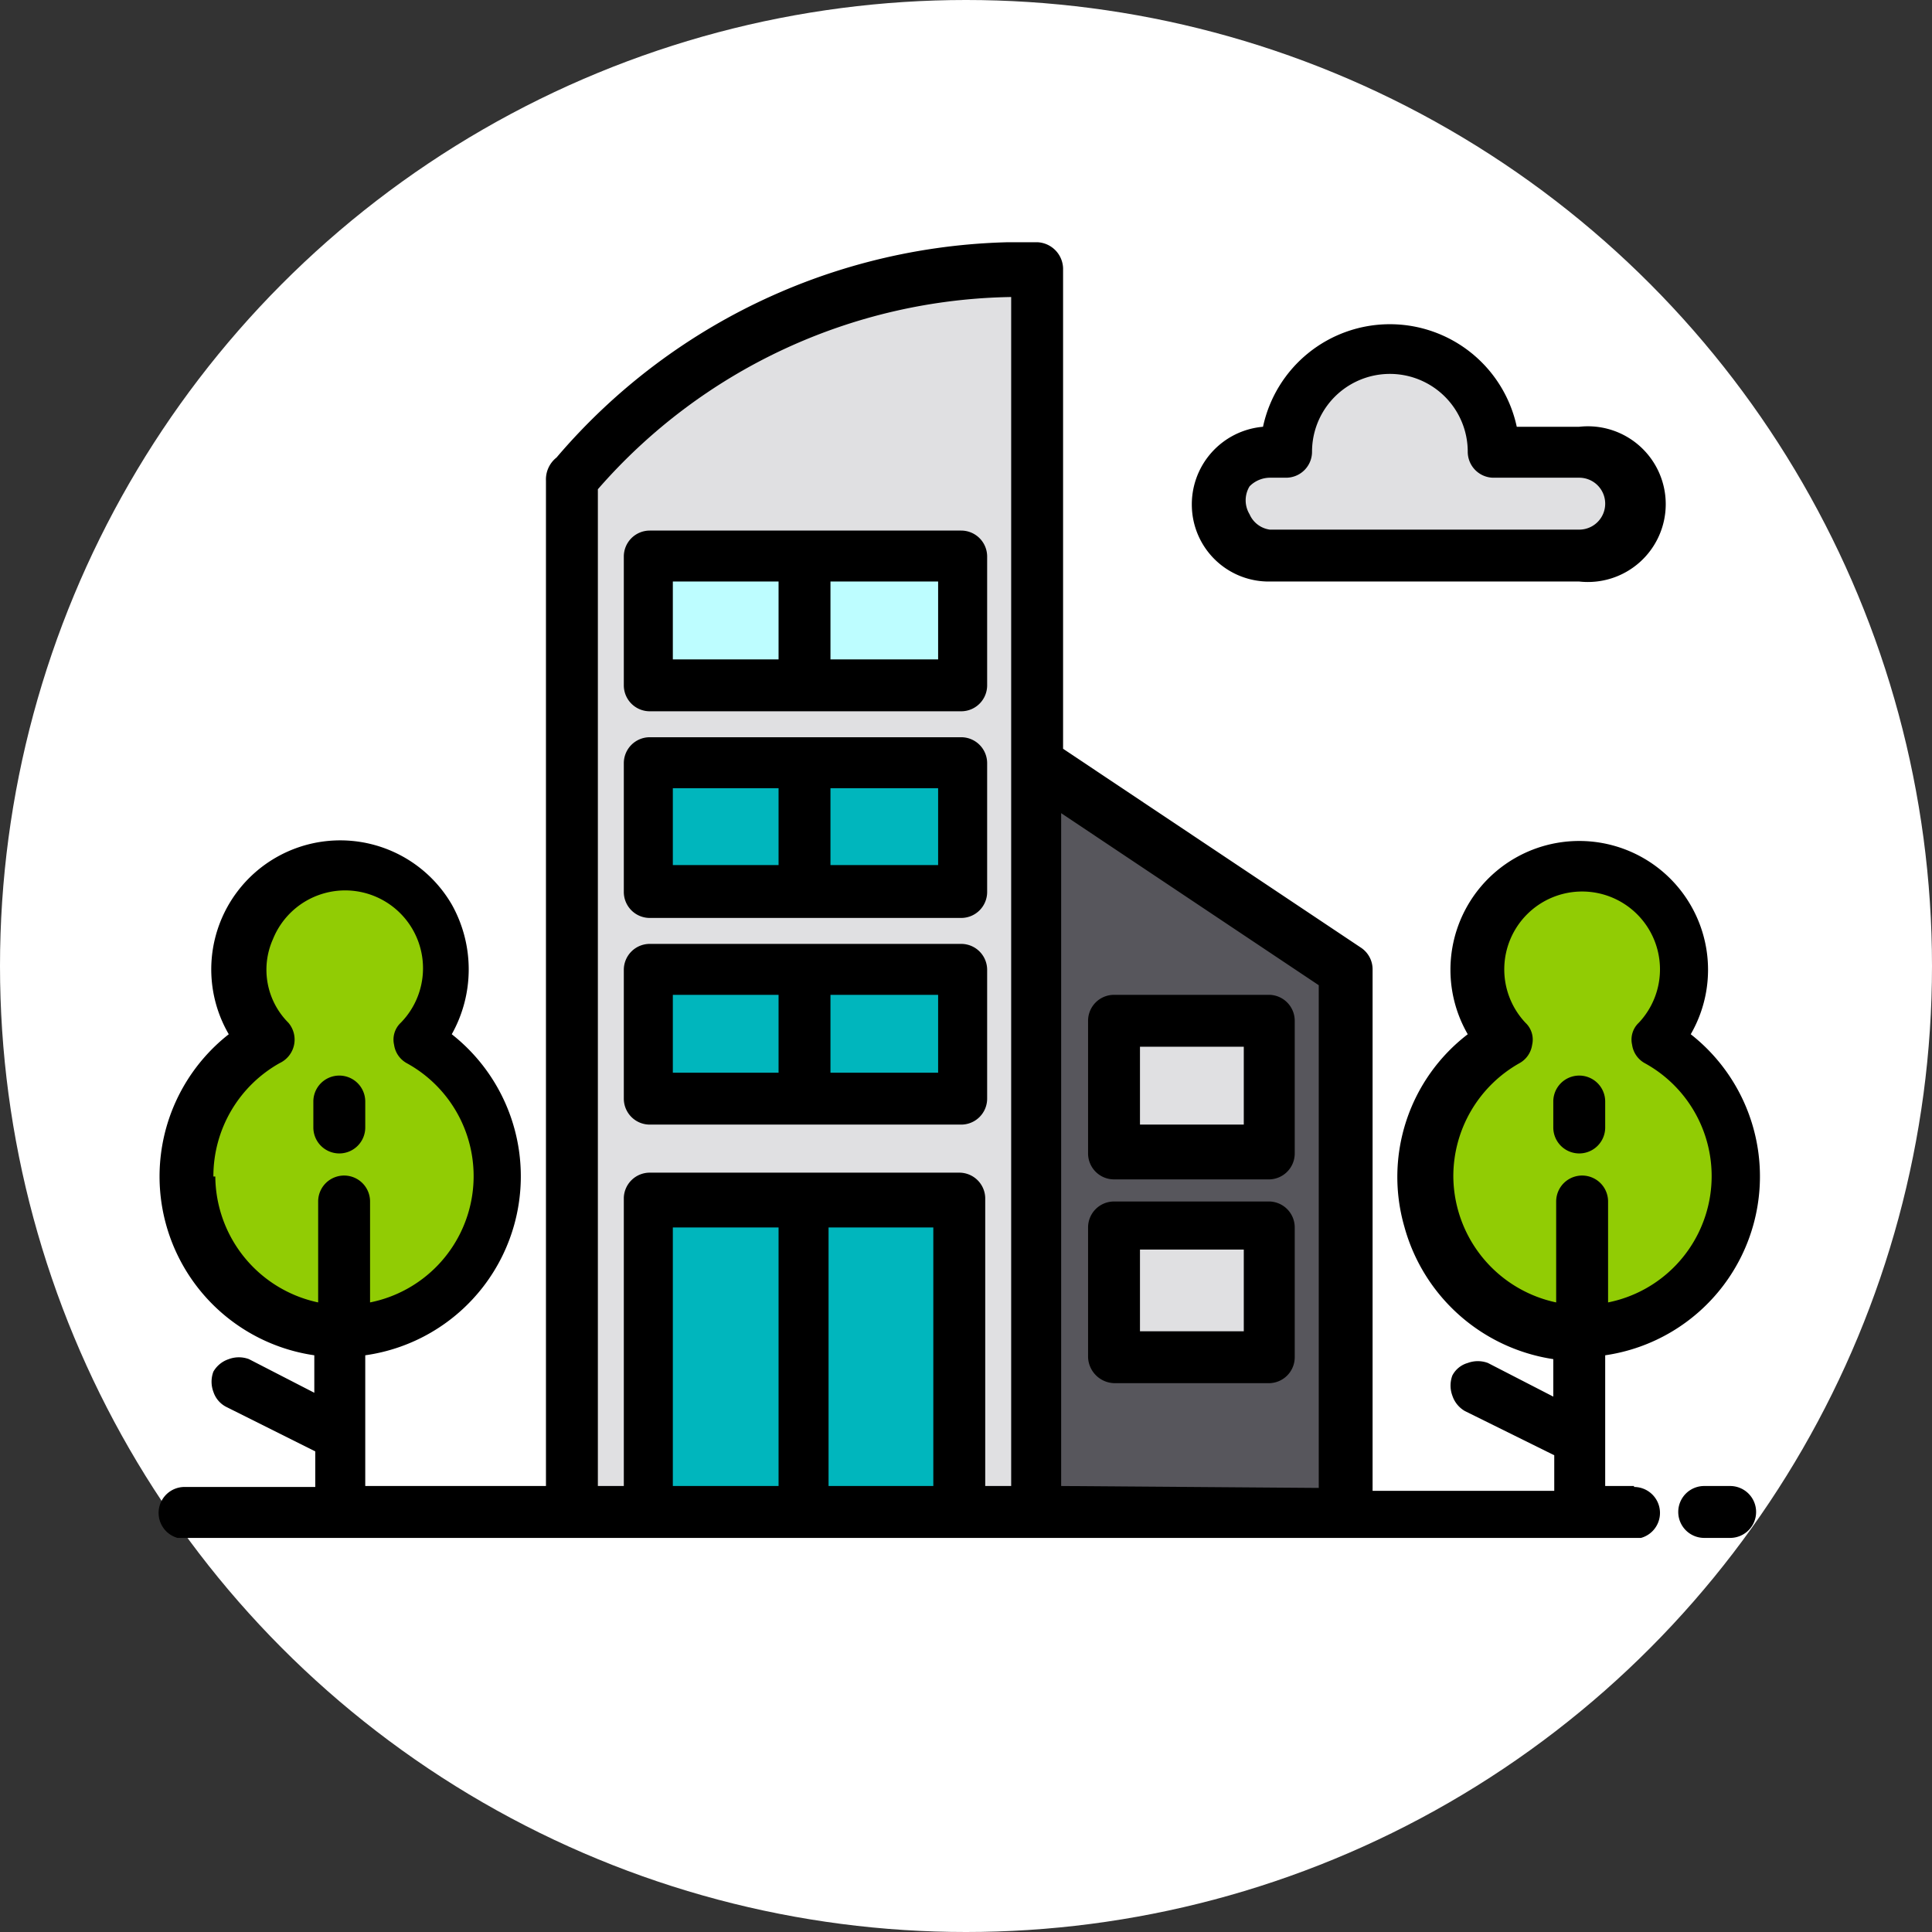
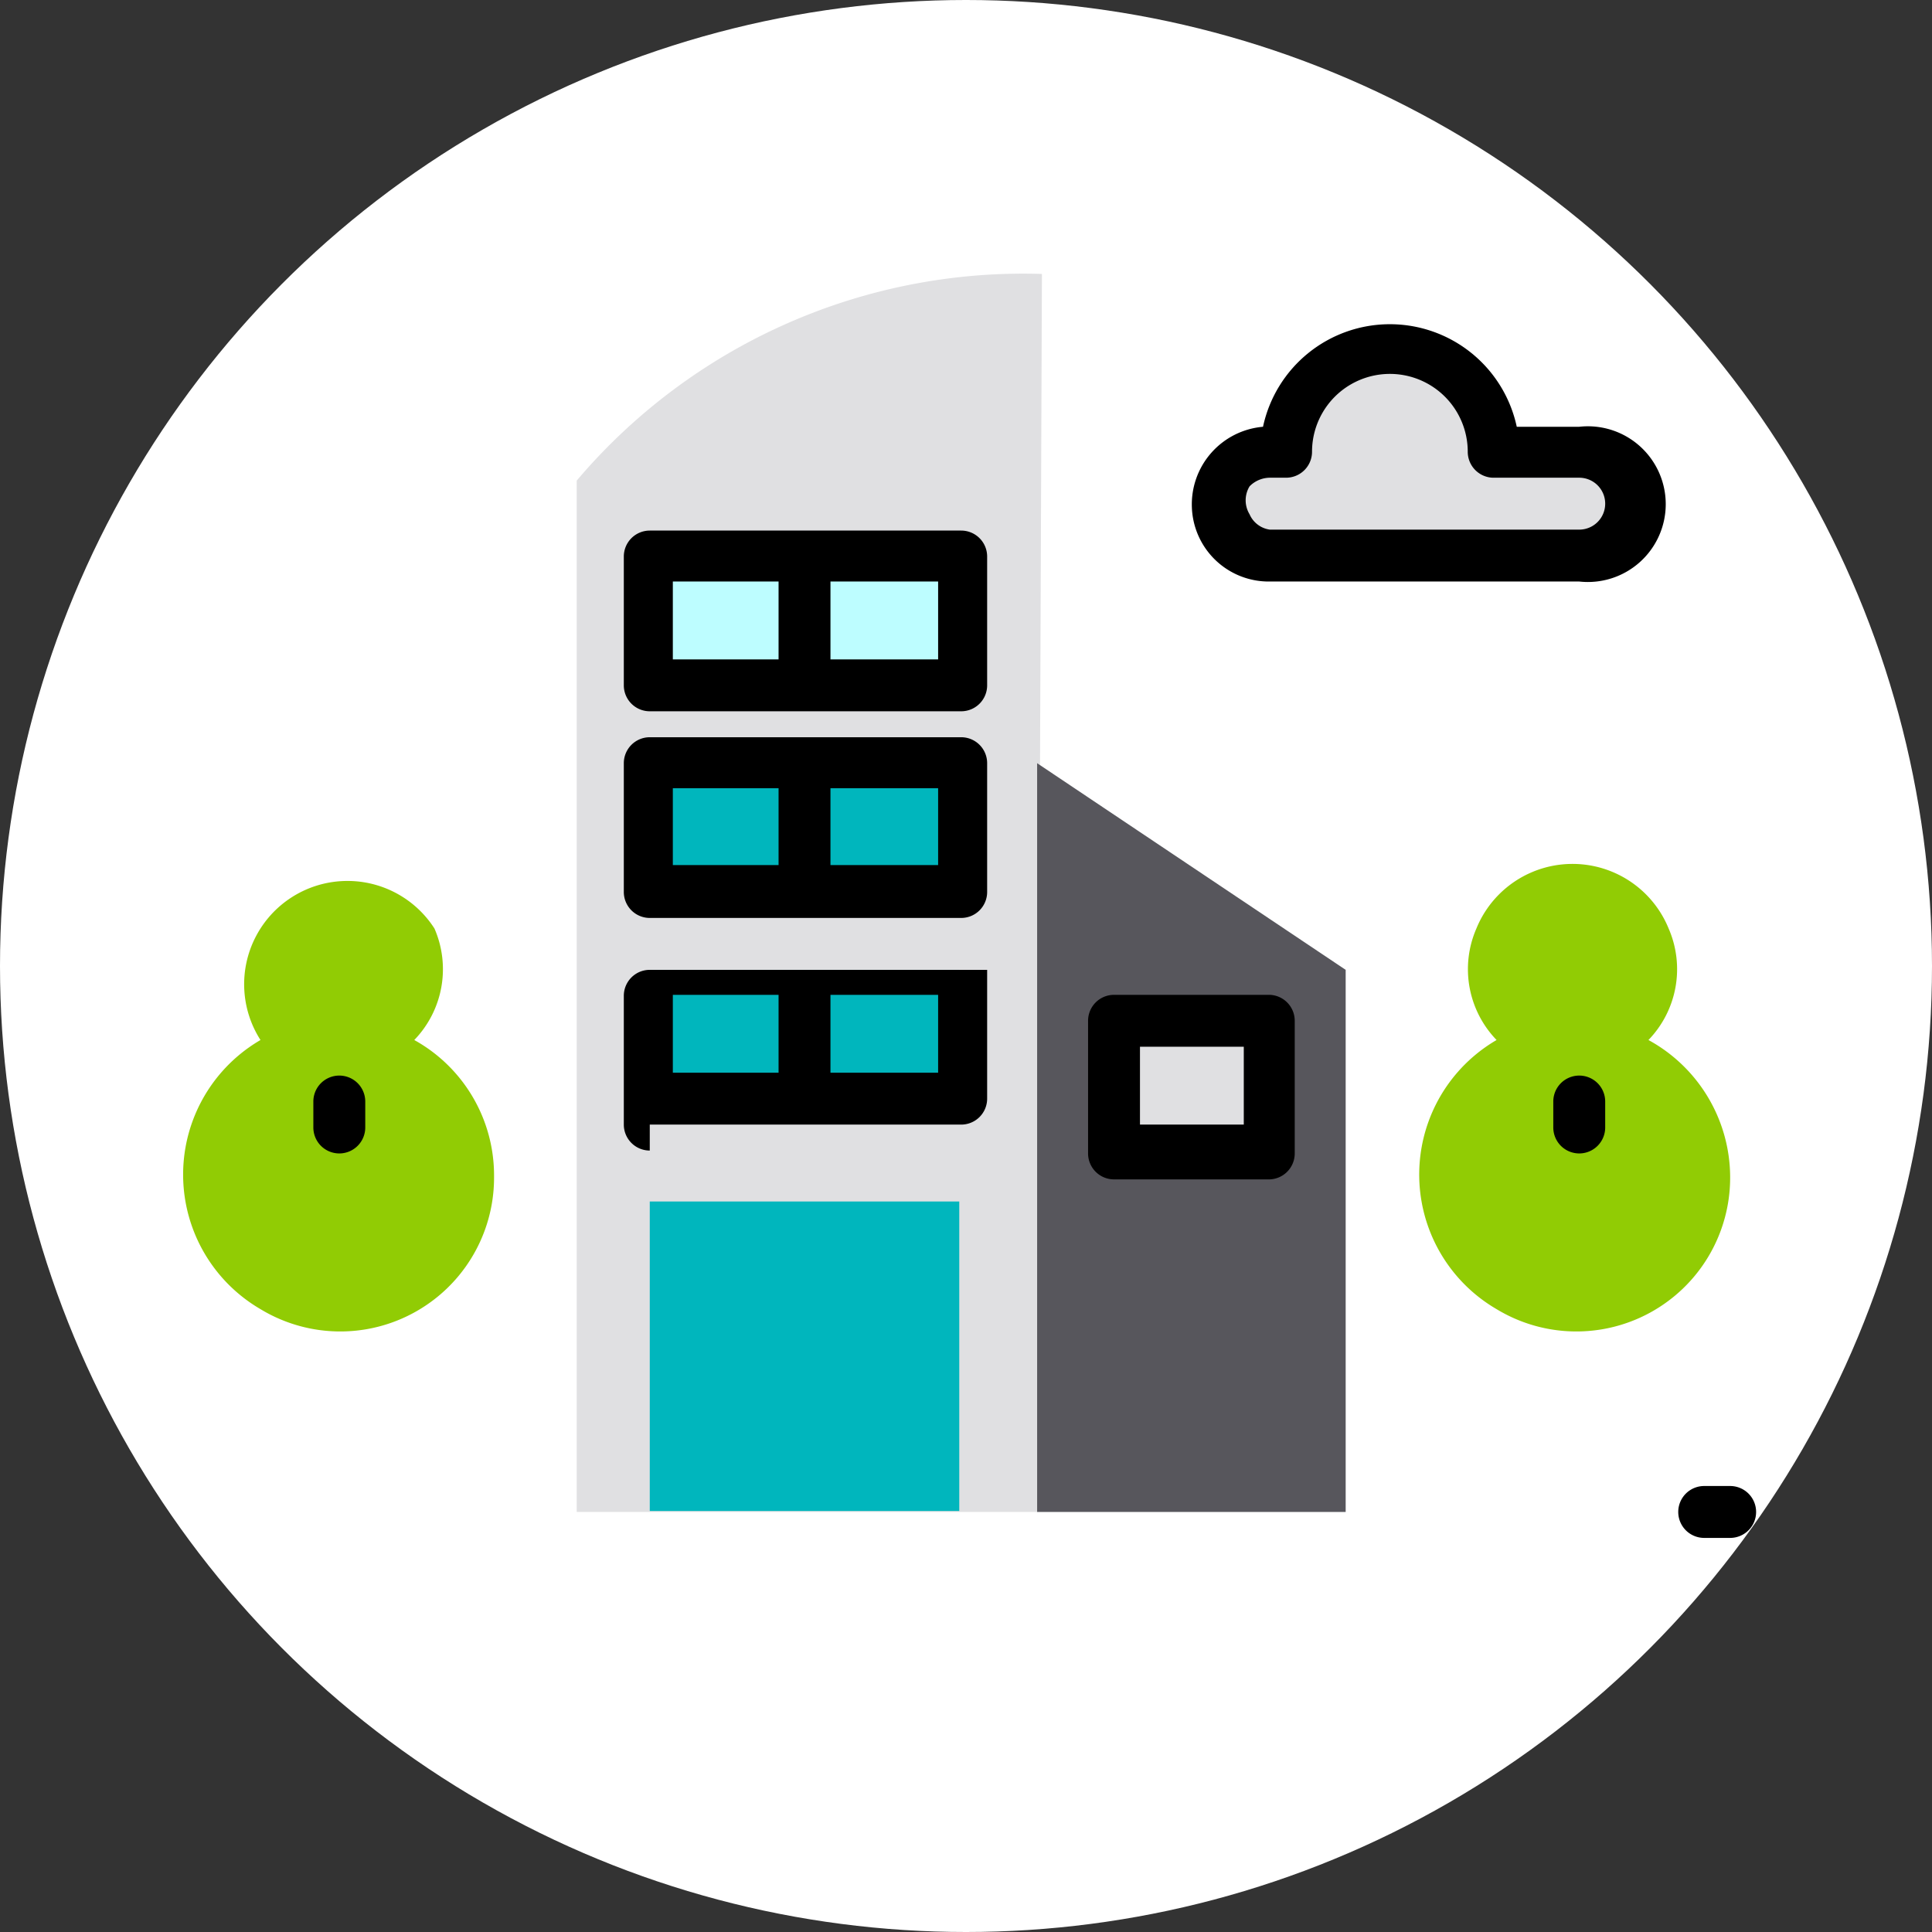
<svg xmlns="http://www.w3.org/2000/svg" viewBox="0 0 20.1 20.1">
  <rect x="0" y="0" width="20.1" height="20.1" fill="#333333" stroke="none" />
  <defs>
    <style>.a{fill:none;}.b{fill:#fff;}.c{fill:#e0e0e2;}.d{fill:#00b6bd;}.e{fill:#91cc04;}.f{fill:#bdfdff;}.g{fill:#57565c;}.h{clip-path:url(#a);}</style>
    <clipPath id="a">
-       <rect class="a" x="1.65" y="2.52" width="16.66" height="13.48" />
-     </clipPath>
+       </clipPath>
  </defs>
  <title>remotos</title>
  <circle class="b" cx="10.05" cy="10.05" r="10.05" />
  <path class="c" d="M10.79,15.73H6V5a6.09,6.09,0,0,1,4.84-2.15Z" />
  <rect class="d" x="6.76" y="12.5" width="3.22" height="3.22" />
  <rect class="d" x="6.76" y="10.09" width="3.22" height="1.34" />
  <path class="e" d="M5.14,12.24a1.6,1.6,0,0,1-2.43,1.38,1.62,1.62,0,0,1,0-2.8A1.07,1.07,0,1,1,4.52,9.66a1.06,1.06,0,0,1-.21,1.16,1.61,1.61,0,0,1,.83,1.42Z" />
  <path class="e" d="M18,12.24a1.6,1.6,0,0,1-2.43,1.38,1.62,1.62,0,0,1,0-2.8,1.06,1.06,0,0,1-.21-1.16,1.08,1.08,0,0,1,2,0,1.06,1.06,0,0,1-.21,1.16A1.63,1.63,0,0,1,18,12.24Z" />
  <path class="c" d="M17,5.25a.54.54,0,0,1-.54.54H13.21a.54.54,0,0,1,0-1.08h.17a1.08,1.08,0,0,1,2.15,0h.9a.54.54,0,0,1,.54.54Z" />
  <rect class="d" x="6.76" y="7.94" width="3.22" height="1.34" />
  <rect class="f" x="6.76" y="5.79" width="3.22" height="1.34" />
  <path class="g" d="M14,10.09,10.79,7.94v7.79H14Z" />
  <rect class="c" x="11.59" y="10.62" width="1.61" height="1.34" />
  <g class="h">
    <rect class="c" x="11.59" y="12.77" width="1.61" height="1.34" />
    <path d="M17,15.46H16.7V14.1a1.88,1.88,0,0,0,.89-3.34,1.34,1.34,0,1,0-2.32,0,1.87,1.87,0,0,0-.66,2,1.9,1.9,0,0,0,1.55,1.38v.39l-.68-.35a.3.3,0,0,0-.21,0,.26.26,0,0,0-.16.13.3.3,0,0,0,0,.21.29.29,0,0,0,.13.16l.93.46v.37H14.28V10.09a.27.27,0,0,0-.12-.23l-3.1-2.07v-5a.28.28,0,0,0-.27-.27,6.37,6.37,0,0,0-5,2.24A.29.29,0,0,0,5.68,5V15.46H3.8V14.1a1.88,1.88,0,0,0,.9-3.34,1.38,1.38,0,0,0,0-1.35,1.34,1.34,0,0,0-2.32,1.35,1.88,1.88,0,0,0,.89,3.34v.39l-.68-.35a.3.3,0,0,0-.21,0,.29.29,0,0,0-.16.13.3.3,0,0,0,0,.21.27.27,0,0,0,.14.16l.92.46v.37H1.92a.27.27,0,0,0,0,.54H17a.27.27,0,0,0,0-.54Zm-1.88-3.22a1.35,1.35,0,0,1,.69-1.18.26.26,0,0,0,.13-.19.24.24,0,0,0-.07-.23.81.81,0,1,1,1.18,0,.24.24,0,0,0-.07.23.26.26,0,0,0,.13.19,1.34,1.34,0,0,1-.38,2.49V12.5a.27.27,0,0,0-.54,0v1.05a1.35,1.35,0,0,1-1.07-1.31Zm-12.9,0a1.35,1.35,0,0,1,.69-1.18A.27.27,0,0,0,3,10.64a.78.78,0,0,1-.16-.87.81.81,0,1,1,1.33.87.24.24,0,0,0-.07.23.26.26,0,0,0,.13.19,1.34,1.34,0,0,1-.38,2.49V12.5a.27.27,0,0,0-.54,0v1.05a1.35,1.35,0,0,1-1.07-1.31Zm4-7.15a5.82,5.82,0,0,1,4.3-2V15.46h-.27v-3a.27.27,0,0,0-.27-.26H6.76a.27.27,0,0,0-.27.26v3H6.22ZM7,15.46V12.77H8.1v2.69Zm1.62,0V12.77H9.71v2.69Zm2.42,0v-7l2.68,1.79v5.23Z" />
  </g>
  <path d="M18,15.46h-.27a.27.27,0,0,0,0,.54H18a.27.27,0,0,0,0-.54Z" />
-   <path d="M6.76,11.7H10a.27.27,0,0,0,.27-.27V10.09A.27.27,0,0,0,10,9.82H6.76a.27.27,0,0,0-.27.27v1.34a.27.27,0,0,0,.27.27Zm3-1.35v.81H8.64v-.81ZM7,10.35H8.1v.81H7Z" />
+   <path d="M6.76,11.7H10a.27.27,0,0,0,.27-.27V10.09H6.76a.27.27,0,0,0-.27.27v1.34a.27.27,0,0,0,.27.27Zm3-1.35v.81H8.64v-.81ZM7,10.35H8.1v.81H7Z" />
  <path d="M3.53,12a.27.27,0,0,0,.27-.27v-.27a.27.27,0,0,0-.54,0v.27a.27.27,0,0,0,.27.27Z" />
  <path d="M16.43,12a.27.27,0,0,0,.27-.27v-.27a.27.27,0,0,0-.54,0v.27a.27.27,0,0,0,.27.27Z" />
  <path d="M13.21,6.05h3.22a.81.81,0,1,0,0-1.61h-.65a1.35,1.35,0,0,0-2.64,0,.81.81,0,0,0-.74.84.8.8,0,0,0,.81.77Zm-.2-1a.3.3,0,0,1,.2-.08h.17a.27.27,0,0,0,.27-.27.81.81,0,0,1,1.62,0,.27.27,0,0,0,.26.27h.9a.27.27,0,0,1,0,.54H13.21A.27.27,0,0,1,13,5.35a.28.28,0,0,1,0-.29Z" />
  <path d="M6.76,9.55H10a.27.27,0,0,0,.27-.27V7.94A.27.27,0,0,0,10,7.67H6.76a.27.27,0,0,0-.27.27V9.28a.27.27,0,0,0,.27.27Zm3-1.35V9H8.64V8.2ZM7,8.2H8.1V9H7Z" />
  <path d="M6.76,7.4H10a.27.27,0,0,0,.27-.27V5.79A.27.27,0,0,0,10,5.52H6.76a.27.27,0,0,0-.27.27V7.13a.27.27,0,0,0,.27.27Zm3-1.35v.81H8.64V6.05ZM7,6.05H8.1v.81H7Z" />
  <path d="M13.21,10.35H11.59a.27.27,0,0,0-.27.27V12a.27.27,0,0,0,.27.27h1.62a.27.27,0,0,0,.26-.27V10.62a.27.27,0,0,0-.26-.27Zm-.27,1.35H11.86v-.81h1.08Z" />
-   <path d="M13.21,12.5H11.59a.27.27,0,0,0-.27.27v1.35a.28.28,0,0,0,.27.27h1.62a.27.27,0,0,0,.26-.27V12.77a.27.27,0,0,0-.26-.27Zm-.27,1.35H11.86V13h1.08Z" />
</svg>